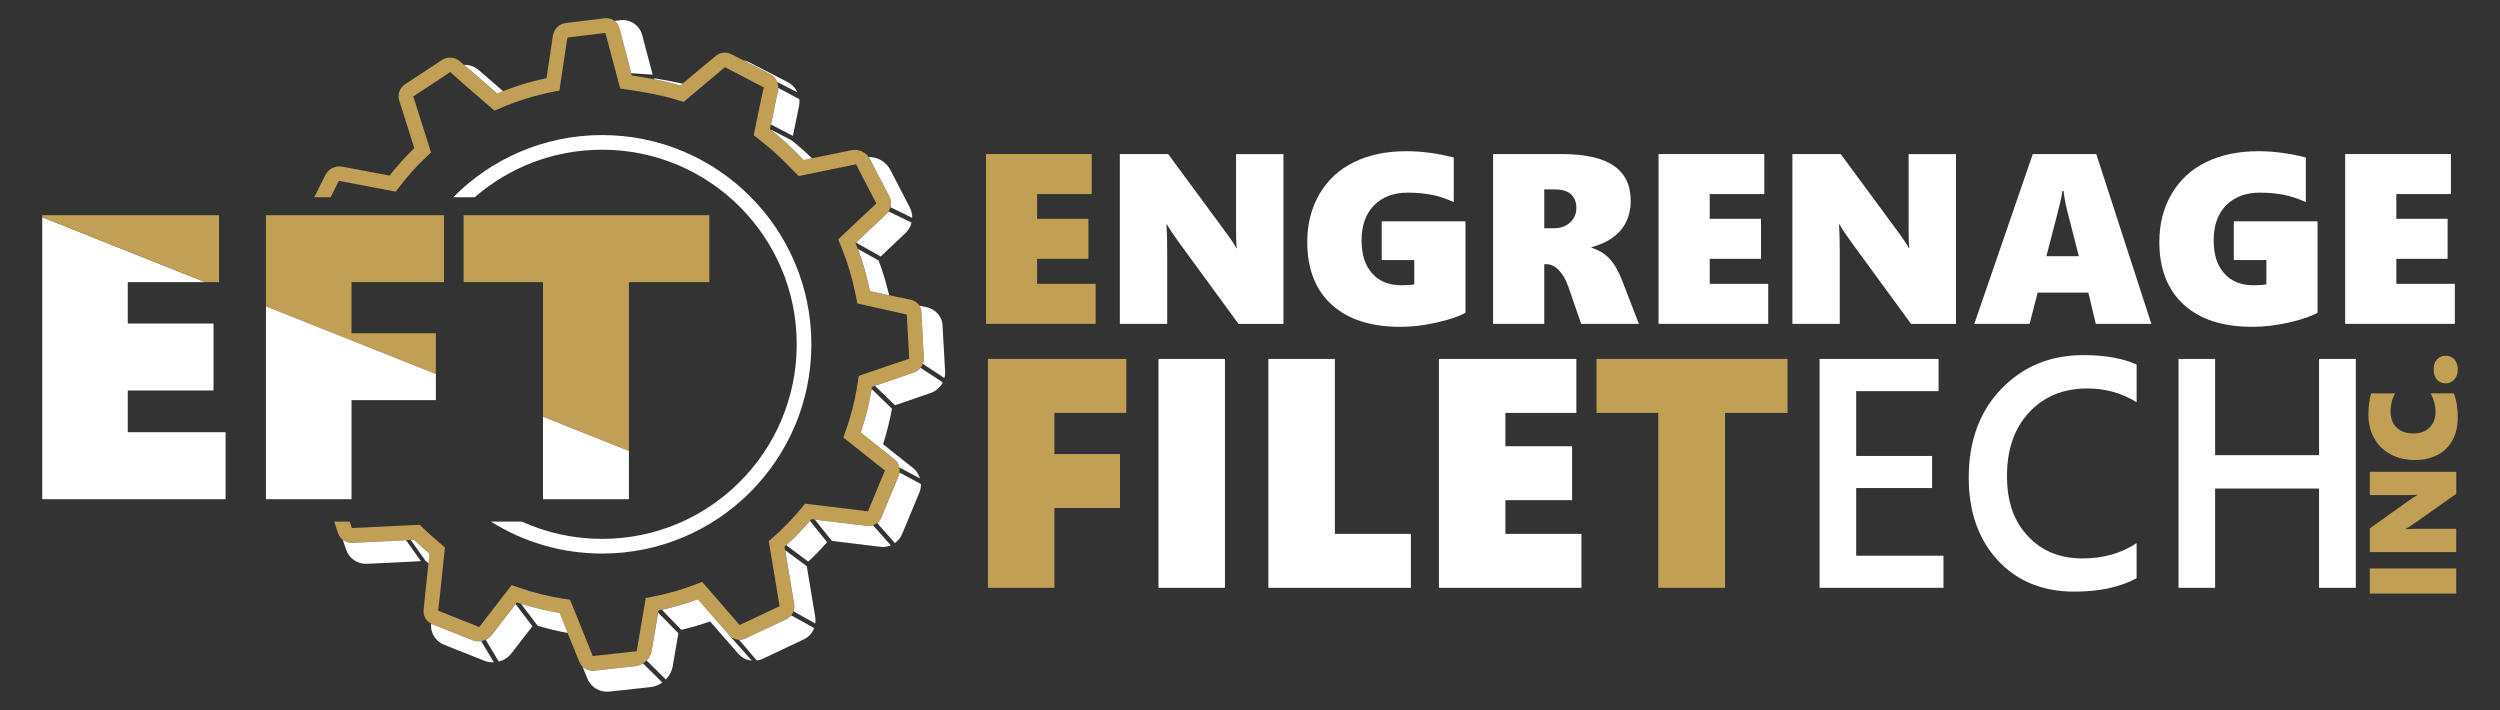
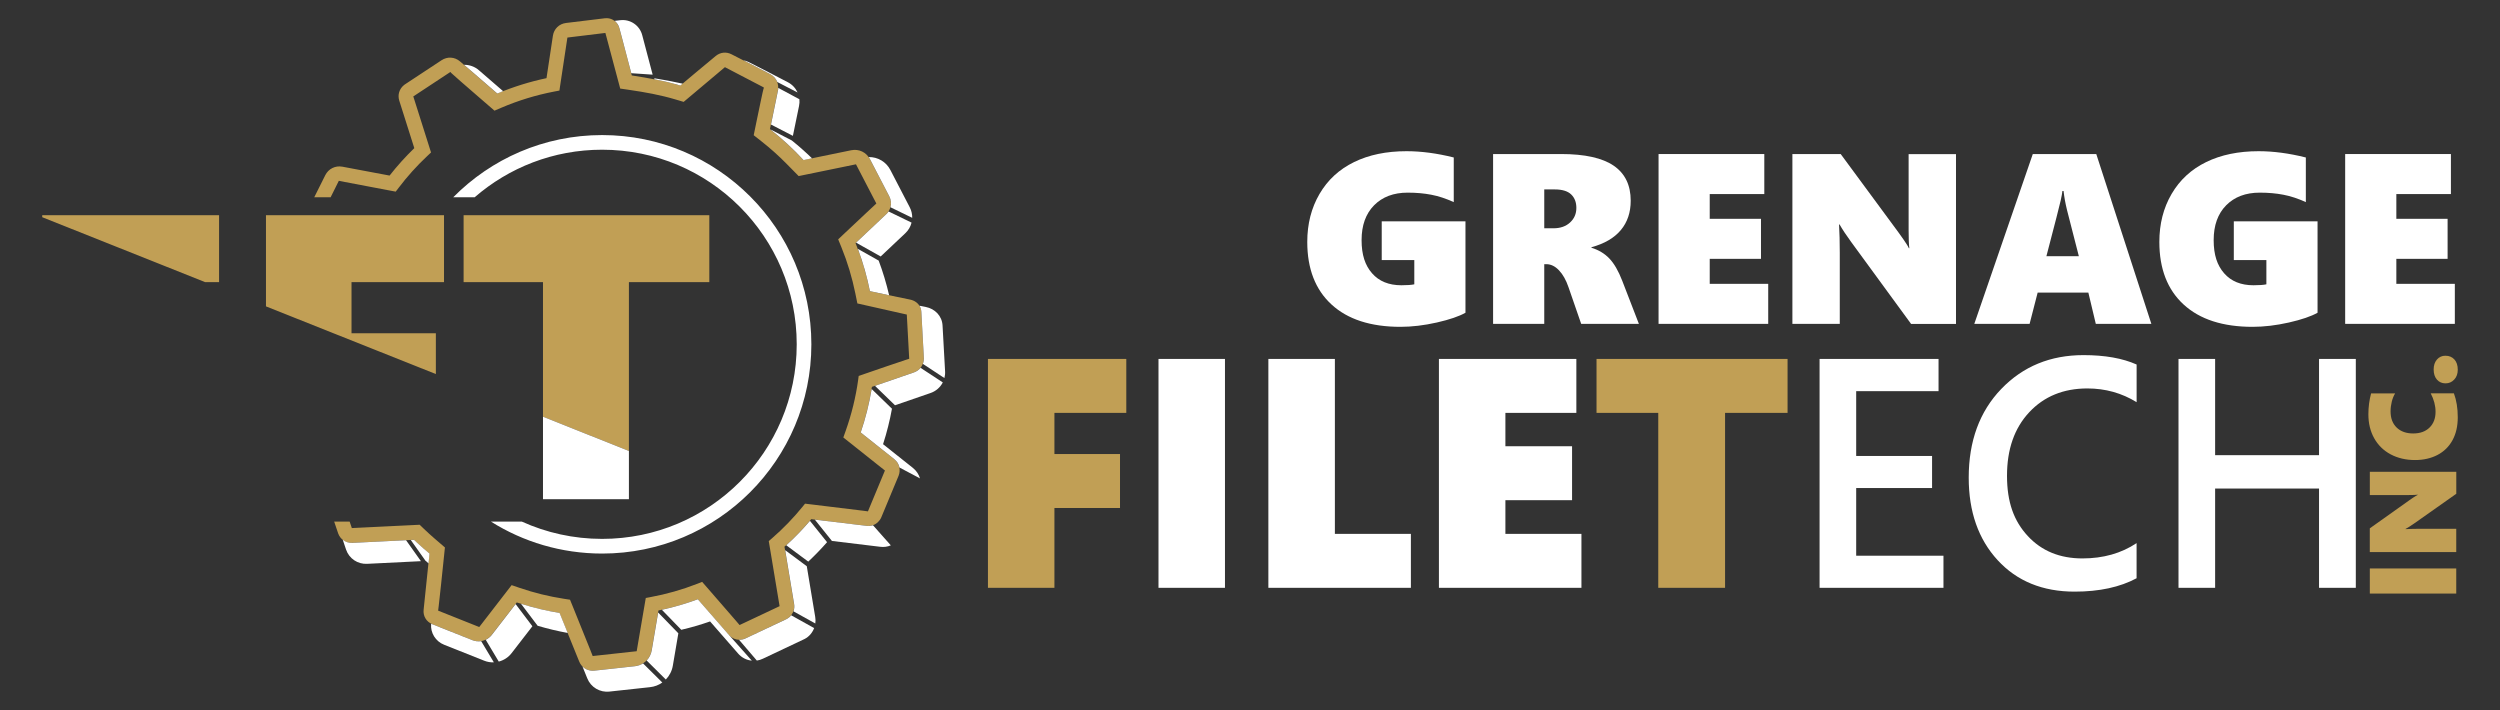
<svg xmlns="http://www.w3.org/2000/svg" id="Calque_1" viewBox="0 0 792 225">
  <rect x="0" y="0" width="792" height="225" fill="#333333" stroke="none" />
  <defs>
    <style>.cls-1{fill:#c19f55;}.cls-1,.cls-2{fill-rule:evenodd;stroke-width:0px;}.cls-2{fill:#fff;}</style>
  </defs>
-   <polygon class="cls-1" points="312.36 102.6 312.36 48.8 345.86 48.8 345.86 61.48 328.56 61.48 328.56 69.32 344.81 69.32 344.81 82 328.56 82 328.56 89.92 347.1 89.92 347.1 102.6 312.36 102.6 312.36 102.6" />
-   <path class="cls-2" d="m392.35,102.6l-18.98-25.96c-1.5-2.05-2.73-3.9-3.68-5.55h-.15c.15,2.65.23,5.63.23,8.93v22.59h-15.01v-53.8h15.31l18.2,24.69c.23.33.5.71.83,1.16.33.45.65.91.98,1.39s.63.94.92,1.39c.29.45.51.85.66,1.2h.15c-.15-1.1-.23-3-.23-5.7v-24.12h15.01v53.8h-14.22Z" />
  <path class="cls-2" d="m464.27,99.07c-2.03,1.15-5.05,2.18-9.08,3.1-4.03.91-7.87,1.37-11.52,1.37-9.43,0-16.71-2.36-21.84-7.07-5.13-4.71-7.69-11.32-7.69-19.83,0-5.7,1.29-10.77,3.88-15.2,2.59-4.43,6.23-7.79,10.94-10.09,4.7-2.3,10.24-3.45,16.62-3.45,4.68,0,9.67.66,14.97,1.99v14.14c-2.48-1.13-4.85-1.91-7.13-2.34-2.28-.44-4.77-.66-7.47-.66-4.45,0-8,1.34-10.64,4.01-2.64,2.68-3.96,6.35-3.96,11.03s1.11,7.98,3.32,10.51c2.21,2.53,5.31,3.79,9.29,3.79,1.85,0,3.21-.1,4.09-.3v-7.69h-10.32v-12.27h26.53v28.96h0Z" />
  <path class="cls-2" d="m500.93,102.6h18.27l-5.29-13.69c-1.2-3.1-2.56-5.44-4.07-7.02-1.51-1.58-3.41-2.71-5.68-3.41v-.15c4.13-1.13,7.23-2.94,9.32-5.44,2.09-2.5,3.13-5.6,3.13-9.3,0-4.93-1.79-8.62-5.38-11.09-3.59-2.46-9.15-3.7-16.68-3.7h-21.54v53.8h16.21v-18.91h.64c1.45,0,2.8.65,4.03,1.95,1.24,1.3,2.24,3.09,3.02,5.37l4.01,11.59h0Zm-1.54-36.73c0,1.85-.66,3.39-1.99,4.61-1.33,1.23-3.08,1.84-5.25,1.84h-2.93v-12.31h3.34c2.35,0,4.08.53,5.18,1.58,1.1,1.05,1.65,2.48,1.65,4.28h0Z" />
  <polygon class="cls-2" points="525.43 102.6 525.43 48.8 558.93 48.8 558.93 61.48 541.64 61.48 541.64 69.32 557.88 69.32 557.88 82 541.64 82 541.64 89.92 560.17 89.92 560.17 102.6 525.43 102.6 525.43 102.6" />
  <path class="cls-2" d="m605.42,102.6l-18.98-25.96c-1.5-2.05-2.73-3.9-3.68-5.55h-.15c.15,2.65.23,5.63.23,8.93v22.59h-15.01v-53.8h15.31l18.2,24.69c.23.33.5.71.83,1.16.33.45.65.91.98,1.39s.63.94.92,1.39c.29.45.51.85.66,1.2h.15c-.15-1.1-.23-3-.23-5.7v-24.12h15.01v53.8h-14.22Z" />
  <path class="cls-2" d="m663.95,102.6h17.6l-17.45-53.8h-20.11l-18.53,53.8h17.52l2.55-9.91h16.06l2.36,9.91h0Zm-10.21-42.1c.2,1.88.56,3.89,1.09,6.04l3.75,14.63h-10.28c2.73-10.43,4.24-16.33,4.54-17.71.3-1.38.48-2.36.53-2.96h.38Z" />
  <path class="cls-2" d="m734.21,99.07c-2.03,1.15-5.05,2.18-9.08,3.1-4.03.91-7.87,1.37-11.52,1.37-9.43,0-16.71-2.36-21.84-7.07-5.13-4.71-7.69-11.32-7.69-19.83,0-5.7,1.29-10.77,3.88-15.2,2.59-4.43,6.23-7.79,10.94-10.09,4.7-2.3,10.24-3.45,16.62-3.45,4.68,0,9.67.66,14.97,1.99v14.14c-2.48-1.13-4.85-1.91-7.13-2.34-2.28-.44-4.76-.66-7.47-.66-4.45,0-8,1.34-10.64,4.01-2.64,2.68-3.96,6.35-3.96,11.03s1.11,7.98,3.32,10.51c2.21,2.53,5.31,3.79,9.29,3.79,1.85,0,3.21-.1,4.09-.3v-7.69h-10.32v-12.27h26.53v28.96h0Z" />
  <polygon class="cls-2" points="742.95 102.6 742.95 48.8 776.45 48.8 776.45 61.48 759.16 61.48 759.16 69.32 775.4 69.32 775.4 82 759.16 82 759.16 89.92 777.69 89.92 777.69 102.6 742.95 102.6 742.95 102.6" />
  <polygon class="cls-1" points="334.04 130.8 334.04 143.84 354.82 143.84 354.82 160.93 334.04 160.93 334.04 186.22 312.98 186.22 312.98 113.71 356.81 113.71 356.81 130.8 334.04 130.8 334.04 130.8" />
  <polygon class="cls-2" points="367.01 186.22 367.01 113.71 388.07 113.71 388.07 186.22 367.01 186.22 367.01 186.22" />
  <polygon class="cls-2" points="401.82 186.22 401.82 113.71 422.89 113.71 422.89 169.13 446.97 169.13 446.97 186.22 401.82 186.22 401.82 186.22" />
  <polygon class="cls-2" points="455.85 186.22 455.85 113.71 499.39 113.71 499.39 130.8 476.91 130.8 476.91 141.37 498.03 141.37 498.03 158.46 476.91 158.46 476.91 169.13 501 169.13 501 186.22 455.85 186.22 455.85 186.22" />
  <polygon class="cls-1" points="546.5 130.8 546.5 186.22 525.34 186.22 525.34 130.8 505.78 130.8 505.78 113.71 566.3 113.71 566.3 130.8 546.5 130.8 546.5 130.8" />
  <polygon class="cls-2" points="615.69 186.22 576.44 186.22 576.44 113.71 614.13 113.71 614.13 123.92 588.04 123.92 588.04 144.45 612.08 144.45 612.08 154.61 588.04 154.61 588.04 176.05 615.69 176.05 615.69 186.22 615.69 186.22" />
  <path class="cls-2" d="m676.89,183.18c-5.27,2.83-11.82,4.25-19.65,4.25-10.14,0-18.27-3.32-24.38-9.96-6.11-6.64-9.17-15.36-9.17-26.14,0-11.6,3.44-20.97,10.31-28.11,6.88-7.15,15.56-10.72,26.06-10.72,6.76,0,12.37.99,16.82,2.98v11.93c-4.71-2.9-9.91-4.35-15.6-4.35-7.57,0-13.71,2.51-18.41,7.53-4.7,5.02-7.05,11.73-7.05,20.13s2.19,14.35,6.58,19.09c4.39,4.74,10.16,7.1,17.31,7.1,6.6,0,12.32-1.62,17.16-4.85v11.12h0Z" />
  <polygon class="cls-2" points="746.32 186.22 734.67 186.22 734.67 154.77 701.75 154.77 701.75 186.22 690.15 186.22 690.15 113.71 701.75 113.71 701.75 144.2 734.67 144.2 734.67 113.71 746.32 113.71 746.32 186.22 746.32 186.22" />
  <polygon class="cls-1" points="778.14 188.04 750.76 188.04 750.76 180.09 778.14 180.09 778.14 188.04 778.14 188.04" />
  <path class="cls-1" d="m778.14,156.44l-13.22,9.32c-1.04.74-1.99,1.34-2.83,1.8v.07c1.35-.07,2.86-.11,4.55-.11h11.5v7.37h-27.39v-7.51l12.57-8.93c.17-.11.36-.25.59-.41.23-.16.46-.32.71-.48.24-.16.48-.31.71-.45.23-.14.43-.25.61-.32v-.07c-.56.07-1.53.11-2.9.11h-12.28v-7.37h27.39v6.98h0Z" />
  <path class="cls-1" d="m777.4,124.62c.81,2.19,1.22,4.71,1.22,7.57s-.56,5.24-1.67,7.27c-1.11,2.04-2.7,3.59-4.76,4.67-2.06,1.07-4.43,1.61-7.11,1.61-2.89,0-5.46-.6-7.72-1.8-2.25-1.2-3.99-2.9-5.22-5.1-1.23-2.2-1.84-4.73-1.84-7.59,0-2.28.29-4.49.86-6.63h7.62c-.46.74-.81,1.61-1.07,2.63-.25,1.02-.38,2.05-.38,3.09,0,2.16.64,3.86,1.93,5.11,1.29,1.25,3.03,1.87,5.23,1.87s3.92-.62,5.19-1.87c1.27-1.25,1.9-2.91,1.9-5,0-1.93-.51-3.87-1.53-5.84h7.35Z" />
  <path class="cls-1" d="m774.74,112.7c1.16,0,2.09.39,2.81,1.18s1.07,1.87,1.07,3.26c0,1.26-.37,2.3-1.12,3.1-.74.8-1.66,1.21-2.76,1.21s-2.03-.4-2.72-1.19c-.69-.79-1.04-1.86-1.04-3.2s.35-2.35,1.04-3.16c.69-.8,1.6-1.21,2.72-1.21h0Z" />
-   <polygon class="cls-2" points="65.01 89.39 13.38 68.81 13.38 158.14 71.47 158.14 71.47 136.93 40.48 136.93 40.48 123.7 67.64 123.7 67.64 102.5 40.48 102.5 40.48 89.39 65.01 89.39 65.01 89.39" />
  <polygon class="cls-1" points="13.38 68.81 65.01 89.39 69.4 89.39 69.4 68.18 13.38 68.18 13.38 68.81 13.38 68.81" />
  <path class="cls-2" d="m165.34,165.25h-9.8c10.2,6.41,22.27,10.11,35.21,10.12,36.61,0,66.29-29.68,66.29-66.29,0-36.61-29.68-66.29-66.29-66.29-18.46,0-35.15,7.54-47.17,19.71h6.79c10.82-9.39,24.93-15.07,40.38-15.07,34.05,0,61.65,27.6,61.65,61.65,0,34.05-27.6,61.65-61.65,61.64-9.06,0-17.67-1.96-25.42-5.47h0Z" />
  <polygon class="cls-1" points="84.26 97.06 138.08 118.5 138.08 105.57 111.36 105.57 111.36 89.39 140.66 89.39 140.66 68.18 84.26 68.18 84.26 97.06 84.26 97.06" />
-   <polygon class="cls-2" points="138.08 118.5 84.26 97.06 84.26 158.14 111.36 158.14 111.36 126.77 138.08 126.77 138.08 118.5 138.08 118.5" />
  <polygon class="cls-1" points="172.02 132.02 199.24 142.87 199.24 89.39 224.71 89.39 224.71 68.18 146.87 68.18 146.87 89.39 172.02 89.39 172.02 132.02 172.02 132.02" />
  <polygon class="cls-2" points="199.24 142.87 172.02 132.02 172.02 158.14 199.24 158.14 199.24 142.87 199.24 142.87" />
  <path class="cls-1" d="m111.47,167.33l-.28-.84-.42-1.24h-4.9c.74,2.18,1.25,3.71,1.25,3.71.68,1.92,2.46,3.11,4.5,3.01,3.19-.16,17.4-.86,17.4-.86l.45-.02,1.67-.08.94.88c1.29,1.2,2.61,2.36,3.97,3.48l-1.63,15.7-.22,2.13c-.21,1.99.89,3.8,2.75,4.54.04.02,10.07,4.01,12.63,5.03,2.26.9,4.74.23,6.23-1.7,1.78-2.3,7.9-10.22,7.9-10.22,4.42,1.47,8.94,2.58,13.54,3.33l5.4,13.32.85,2.09c.79,1.95,2.69,3.09,4.79,2.86,1.9-.21,9.75-1.06,12.81-1.4,2.75-.3,4.88-2.3,5.34-5.03,1.07-6.31,2.15-12.62,2.15-12.62,4.24-.87,8.4-2.06,12.46-3.56l8.42,9.65,1.44,1.65c1.33,1.53,3.43,1.97,5.26,1.1.05-.02,12.89-6.08,12.89-6.08.09-.04.18-.09.27-.14,1.68-.97,2.53-2.77,2.21-4.68-.45-2.71-2.98-17.92-2.98-17.92l-.08-.17c3.05-2.72,5.89-5.65,8.52-8.78l15.13,1.82,2.43.29c1.38.17,2.62-.25,3.61-1.21.43-.42.79-.92,1.03-1.49l5.47-13.15c.09-.23.16-.47.22-.7.39-1.75-.21-3.45-1.61-4.56-3.77-2.99-10.64-8.46-10.64-8.46,1.61-4.7,2.81-9.54,3.58-14.45l10.93-3.77,2.33-.8c2.03-.7,3.3-2.58,3.18-4.73-.08-1.5-.56-10.22-.72-13.14l-.07-1.34c-.07-1.27-.65-2.33-1.69-3.08-.53-.38-1.16-.65-1.85-.79-7.78-1.55-12.76-2.67-12.76-2.67-1.04-5.21-2.55-10.31-4.53-15.24l8.04-7.58,1.66-1.56c1.58-1.49,1.96-3.74.96-5.67-.76-1.46-4.88-9.41-6.11-11.77-1.14-2.2-3.5-3.32-5.93-2.82-2.22.46-15.15,3.11-15.15,3.11-3.26-3.54-6.8-6.81-10.6-9.77l2.12-10.29.4-1.96c.44-2.13-.54-4.19-2.47-5.2-1.56-.81-10.51-5.47-12.23-6.3-1.67-.85-3.55-.64-4.99.55-2.38,1.92-11.22,9.37-11.22,9.37-2.41-.73-4.87-1.34-7.34-1.81-2.66-.53-5.34-.99-8.03-1.4-.81-3.21-2.43-9.28-3.24-12.31l-.72-2.69c-.06-.24-.15-.47-.24-.68-.78-1.7-2.49-2.66-4.35-2.43h0c-7.37.89-12,1.46-12.28,1.49-2.18.26-3.84,1.88-4.16,4.04-.37,2.43-2.03,13.44-2.03,13.44-5.35,1.13-10.58,2.77-15.62,4.88l-8.35-7.22-3.42-2.96c-1.67-1.45-4-1.6-5.85-.38-1.77,1.16-11.62,7.66-11.62,7.66-.09.06-.18.13-.27.2-1.51,1.21-2.09,3.11-1.51,4.96.89,2.81,4.76,15.03,4.76,15.03-2.8,2.72-5.42,5.62-7.83,8.69l-9-1.69-5.94-1.12c-2.25-.42-4.42.65-5.44,2.7-.19.39-3.49,6.99-3.49,6.99h5.19l1.71-3.43.89-1.79,1.93.38c3.25.64,11.18,2.13,14.17,2.69l1.92.36.91-1.19c2.72-3.59,5.73-6.94,9.01-10.02l1.27-1.2-.7-2.21-4.43-14-.49-1.54,1.11-.73,10.6-6.99c.15.03.27.14.31.29.23.27,4.76,4.21,8.44,7.39l5.26,4.55,2.17-.93c5.36-2.29,10.96-4.01,16.68-5.11l1.72-.33.33-2.22,1.98-13.12.22-1.45,1.3-.16c2.62-.32,8.11-.98,10.12-1.23l.61-.07.27,1,3.64,13.66.79,2.96,2.68.39c5.21.76,10.02,1.62,14.94,3.09l2.48.74,1.51-1.27,9.84-8.28,1.72-1.45,1.11.58,11.14,5.81c.1.08.12.22.05.33-.02.03-.04.05-.06.07-.16.42-1.47,6.73-2.3,10.76l-.82,4.01,2.5,1.97c2.77,2.18,5.4,4.53,7.87,7.04l3.87,3.93,2.05-.42,13.15-2.7,2.96-.61,1.39,2.68,4.17,8.03.89,1.71-3.51,3.28c-2.13,1.98-4.79,4.49-6.44,6.05l-2.14,2.02,1.04,2.55c1.92,4.72,3.39,9.61,4.4,14.6l.64,3.16.77.17,13.33,3,1.56.35.05.95.67,12.26.04.8-1.04.33c-2.3.74-9.39,3.18-12.63,4.3l-2.33.81-.18,1.32c-.76,5.46-2.08,10.82-3.92,16.01l-.77,2.16,1.62,1.29,9.2,7.31,2.36,1.87-.51,1.23-4.24,10.19-.63,1.52-1.74-.23c-3.47-.45-13.1-1.6-15.36-1.87l-2.83-.34-.75.93c-2.93,3.61-6.17,6.96-9.67,10l-1.07.93.76,4.55,2.4,14.45.27,1.61-.84.4-10.28,4.85-1.56.73-1.14-1.34c-1.99-2.34-6.91-7.97-9.08-10.46l-1.63-1.87-1.62.63c-4.79,1.87-9.75,3.27-14.8,4.2l-1.44.27-.64,3.73-1.91,11.19-.33,1.95-1.86.2-11.07,1.21-1.01.11-.7-1.78c-1.18-3.01-4.01-9.98-5.28-13.11l-1.2-2.95-1.94-.3c-4.73-.73-9.39-1.87-13.93-3.42l-2.63-.9-1.82,2.35-7.54,9.76-.9,1.16-1.18-.47c-2.53-1.01-8.16-3.25-10.61-4.23l-1.23-.49.2-1.67c.33-2.78,1.02-9.35,1.41-13.16l.54-5.19-3.15-2.71c-1.18-1.01-2.33-2.06-3.45-3.13l-1.4-1.35-4.71.23-15.53.76-1.21.06h0Z" />
  <path class="cls-2" d="m246.25,25.98l6.42,3.32c-.63-1.38-1.71-2.56-3.14-3.28-4.06-2.13-8.14-4.23-12.23-6.3-.58-.3-1.19-.51-1.81-.64,3.26,1.68,7.48,3.88,8.5,4.41,1.07.56,1.85,1.45,2.26,2.49h0Z" />
  <path class="cls-2" d="m253.25,31.44l-6.69-3.59c0,.28-.04.56-.1.84l-.4,1.96-1.81,8.8,6.94,3.59,1.94-9.44c.16-.73.19-1.46.12-2.16h0Z" />
  <path class="cls-2" d="m250.89,44.52l-6.94-3.59h0c3.8,2.97,7.34,6.24,10.6,9.78,0,0,.41-.08,2.7-.55-2.03-1.97-4.15-3.85-6.35-5.62h0Z" />
  <path class="cls-2" d="m130.13,171.07l4.71,6.64c.06,0,.06,0,.06,0,.28.26.57.53.86.79l.32-3.12c-1.36-1.12-2.68-2.28-3.97-3.48l-.94-.88-1.05.05h0Z" />
  <path class="cls-2" d="m133.35,177.78l-4.71-6.64c-.26.01-13.87.68-16.98.84-1.16.06-2.24-.31-3.08-.99l1.06,3.14c.96,2.83,3.7,4.66,6.68,4.49,0,0,15.61-.77,17.03-.84h0Z" />
  <path class="cls-2" d="m282.1,65.66l6.89,3.35c.02-1.14-.24-2.3-.8-3.37l-6.1-11.75c-1.33-2.62-4.02-4.19-6.88-4.13.15.21.28.43.4.66,1.23,2.37,5.35,10.31,6.11,11.77.58,1.12.7,2.35.38,3.48h0Z" />
  <path class="cls-2" d="m288.79,70.53l-7.29-3.54c-.21.31-.45.6-.74.87l-1.66,1.56-7.9,7.45,7.8,4.38,7.78-7.34c1.01-.94,1.69-2.12,2-3.39h0Z" />
  <path class="cls-2" d="m278.36,82.55l-6.58-3.7c1.63,4.35,2.9,8.83,3.81,13.38,0,0,2.25.51,6.09,1.31-.87-3.73-1.97-7.41-3.32-11h0Z" />
  <path class="cls-2" d="m234.14,202.69l5.63,6.58c.65-.09,1.29-.29,1.91-.59l13.22-6.25c1.43-.74,2.47-2,3.02-3.45l-7.26-4.05c-.35.43-.78.8-1.29,1.09-.09.05-.18.1-.27.14,0,0-12.84,6.06-12.89,6.08-.67.32-1.37.46-2.06.44h0Z" />
  <path class="cls-2" d="m238.19,209.31l-7.66-8.61h0s-1.04-1.2-1.04-1.2l-8.42-9.65c-3.72,1.37-7.52,2.49-11.39,3.33l6.15,6.34c3.08-.72,6.13-1.6,9.12-2.65l8.88,10.17c1.14,1.32,2.71,2.1,4.36,2.26h0Z" />
  <path class="cls-2" d="m292.37,115.28l6.82,4.49c.18-.69.26-1.42.21-2.17l-.8-14.45c-.15-3.07-2.43-5.34-5.3-5.9-.67-.13-1.35-.27-2.02-.4.36.57.56,1.22.6,1.94l.07,1.34c.16,2.92.64,11.64.72,13.14.04.71-.07,1.4-.32,2.02h0Z" />
  <path class="cls-2" d="m298.67,121.15l-7.03-4.62c-.54.65-1.26,1.16-2.12,1.46l-2.33.8-9.99,3.45,6.34,6.15,11.22-3.87c1.74-.58,3.12-1.82,3.92-3.37h0Z" />
  <path class="cls-2" d="m282.6,129.39l-.06.06-6.4-6.21c-.78,4.68-1.94,9.28-3.47,13.77,0,0,6.88,5.46,10.64,8.46.88.7,1.44,1.62,1.64,2.64l6.51,3.45c-.39-1.28-1.16-2.45-2.26-3.33l-9.45-7.51c1.2-3.71,2.15-7.5,2.84-11.33h0Z" />
  <path class="cls-2" d="m251.37,193.67l6.92,3.85c.1-.68.09-1.38-.03-2.07l-2.67-16.07h0s-6.85-5.09-6.85-5.09c.09.57,2.41,14.49,2.84,17.07.13.81.06,1.6-.2,2.32h0Z" />
  <path class="cls-2" d="m204.86,209.25l6.07,6.02c1.15-1.18,1.95-2.71,2.23-4.42l1.74-10.22-6.39-6.58s-1.02,5.98-2.04,11.97c-.21,1.26-.79,2.37-1.61,3.22h0Z" />
  <path class="cls-2" d="m209.82,216.22l-6.1-6.05c-.76.47-1.64.78-2.6.89-3.06.33-10.91,1.19-12.81,1.4-1.46.16-2.83-.35-3.79-1.33l1.52,3.75c1.12,2.84,4.02,4.57,7.06,4.21l12.79-1.39c1.46-.15,2.8-.67,3.93-1.48h0Z" />
-   <path class="cls-2" d="m291.75,153.35l-6.77-3.65c-.02.11-.04.22-.06.33-.05.24-.12.47-.22.7l-5.47,13.15c-.24.57-.6,1.08-1.03,1.49-.11.11-.23.21-.34.3l5.59,6.3s.04.05.06.07c.27-.2.53-.41.77-.65.65-.63,1.16-1.37,1.51-2.2l5.48-13.17c.35-.87.51-1.78.49-2.68h0Z" />
  <path class="cls-2" d="m258.14,164.62l5.41,6.75h-.01s15.31,1.85,15.31,1.85c1.15.15,2.31,0,3.36-.45l-5.65-6.37c-.61.21-1.27.27-1.97.19l-2.43-.29-14.02-1.68h0Z" />
  <path class="cls-2" d="m262.02,171.77l-5.43-6.77c-2.33,2.74-4.84,5.32-7.5,7.74l6.97,5.18c2.08-1.95,4.07-4.01,5.95-6.15h0Z" />
  <path class="cls-2" d="m153.87,202.67l4.14,6.92c1.59-.41,3.05-1.34,4.1-2.72,0,0,6.16-7.97,6.55-8.47l-5.31-7.03c-.2.26-5.82,7.53-7.51,9.72-.54.7-1.22,1.24-1.97,1.6h0Z" />
  <path class="cls-2" d="m156.45,209.82l-4.01-6.7c-.93.14-1.9.04-2.84-.33-2.55-1.02-12.58-5.01-12.63-5.03-.13-.05-.26-.11-.39-.17-.27,2.89,1.41,5.61,4.13,6.67l12.61,5.02c1.02.42,2.08.59,3.12.55h0Z" />
  <path class="cls-2" d="m165.06,191.28l5.26,6.96c3.13.93,6.32,1.69,9.53,2.28l-2.57-6.34c-4.14-.67-8.22-1.64-12.22-2.9h0Z" />
  <path class="cls-2" d="m147.02,20.54l2.17,1.87,8.35,7.22c.61-.26,1.23-.51,1.84-.75-1.51-1.3-7.64-6.61-7.64-6.61-1.34-1.18-3.03-1.76-4.72-1.74h0Z" />
  <path class="cls-2" d="m199.99,23.19l6.77.46-3.31-12.53c-.81-3.09-3.79-5.11-6.96-4.72l-1.77.21c.52.41.95.95,1.25,1.59.1.21.18.44.24.68l.72,2.69c.75,2.82,2.21,8.28,3.06,11.61h0Z" />
  <path class="cls-2" d="m207.32,24.79l-.02.33c.3.06.6.12.9.18,2.48.47,4.93,1.08,7.34,1.81,0,0,.27-.22.73-.61-2.92-.66-6.12-1.24-8.96-1.7h0Z" />
</svg>